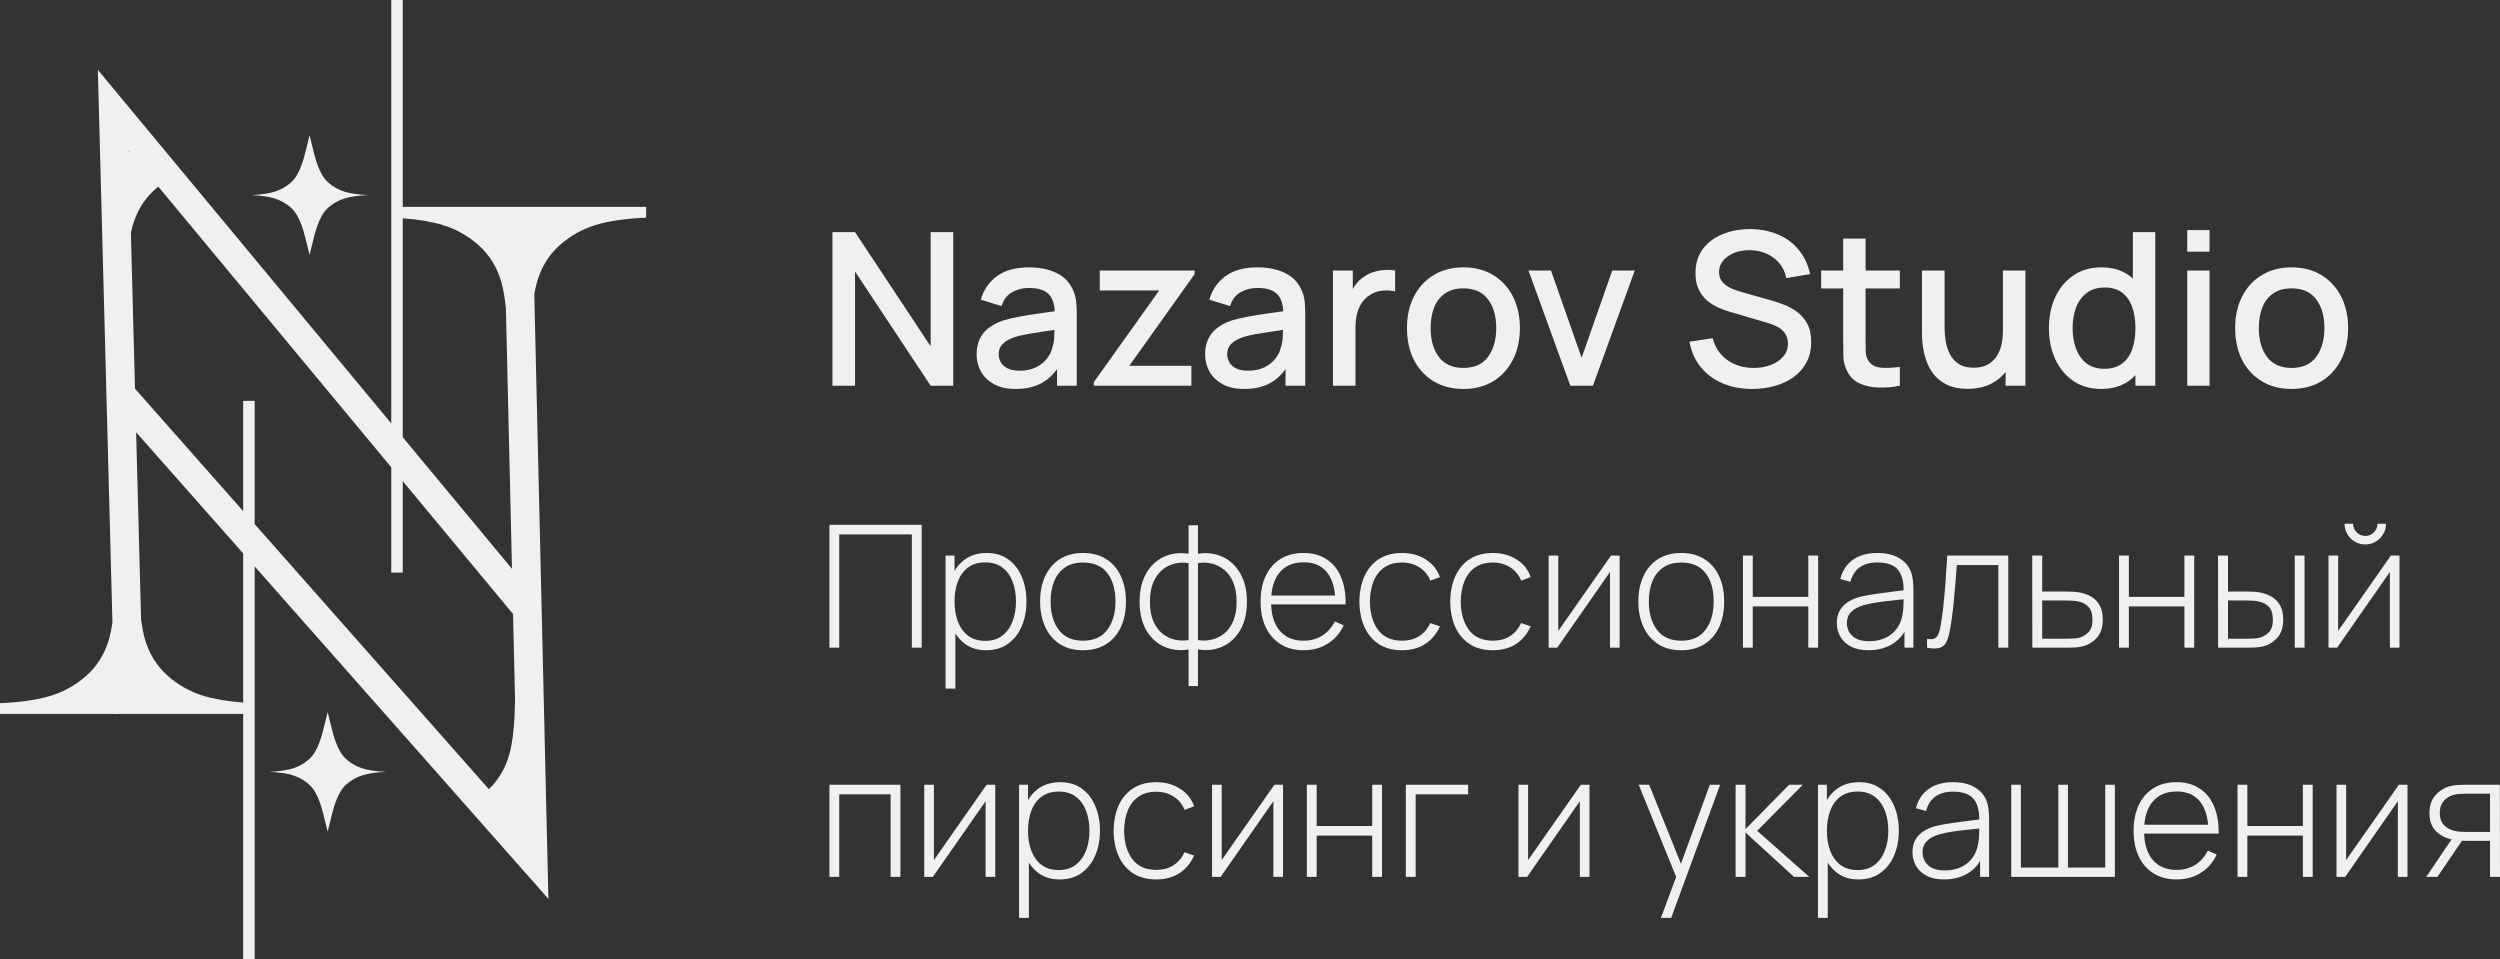
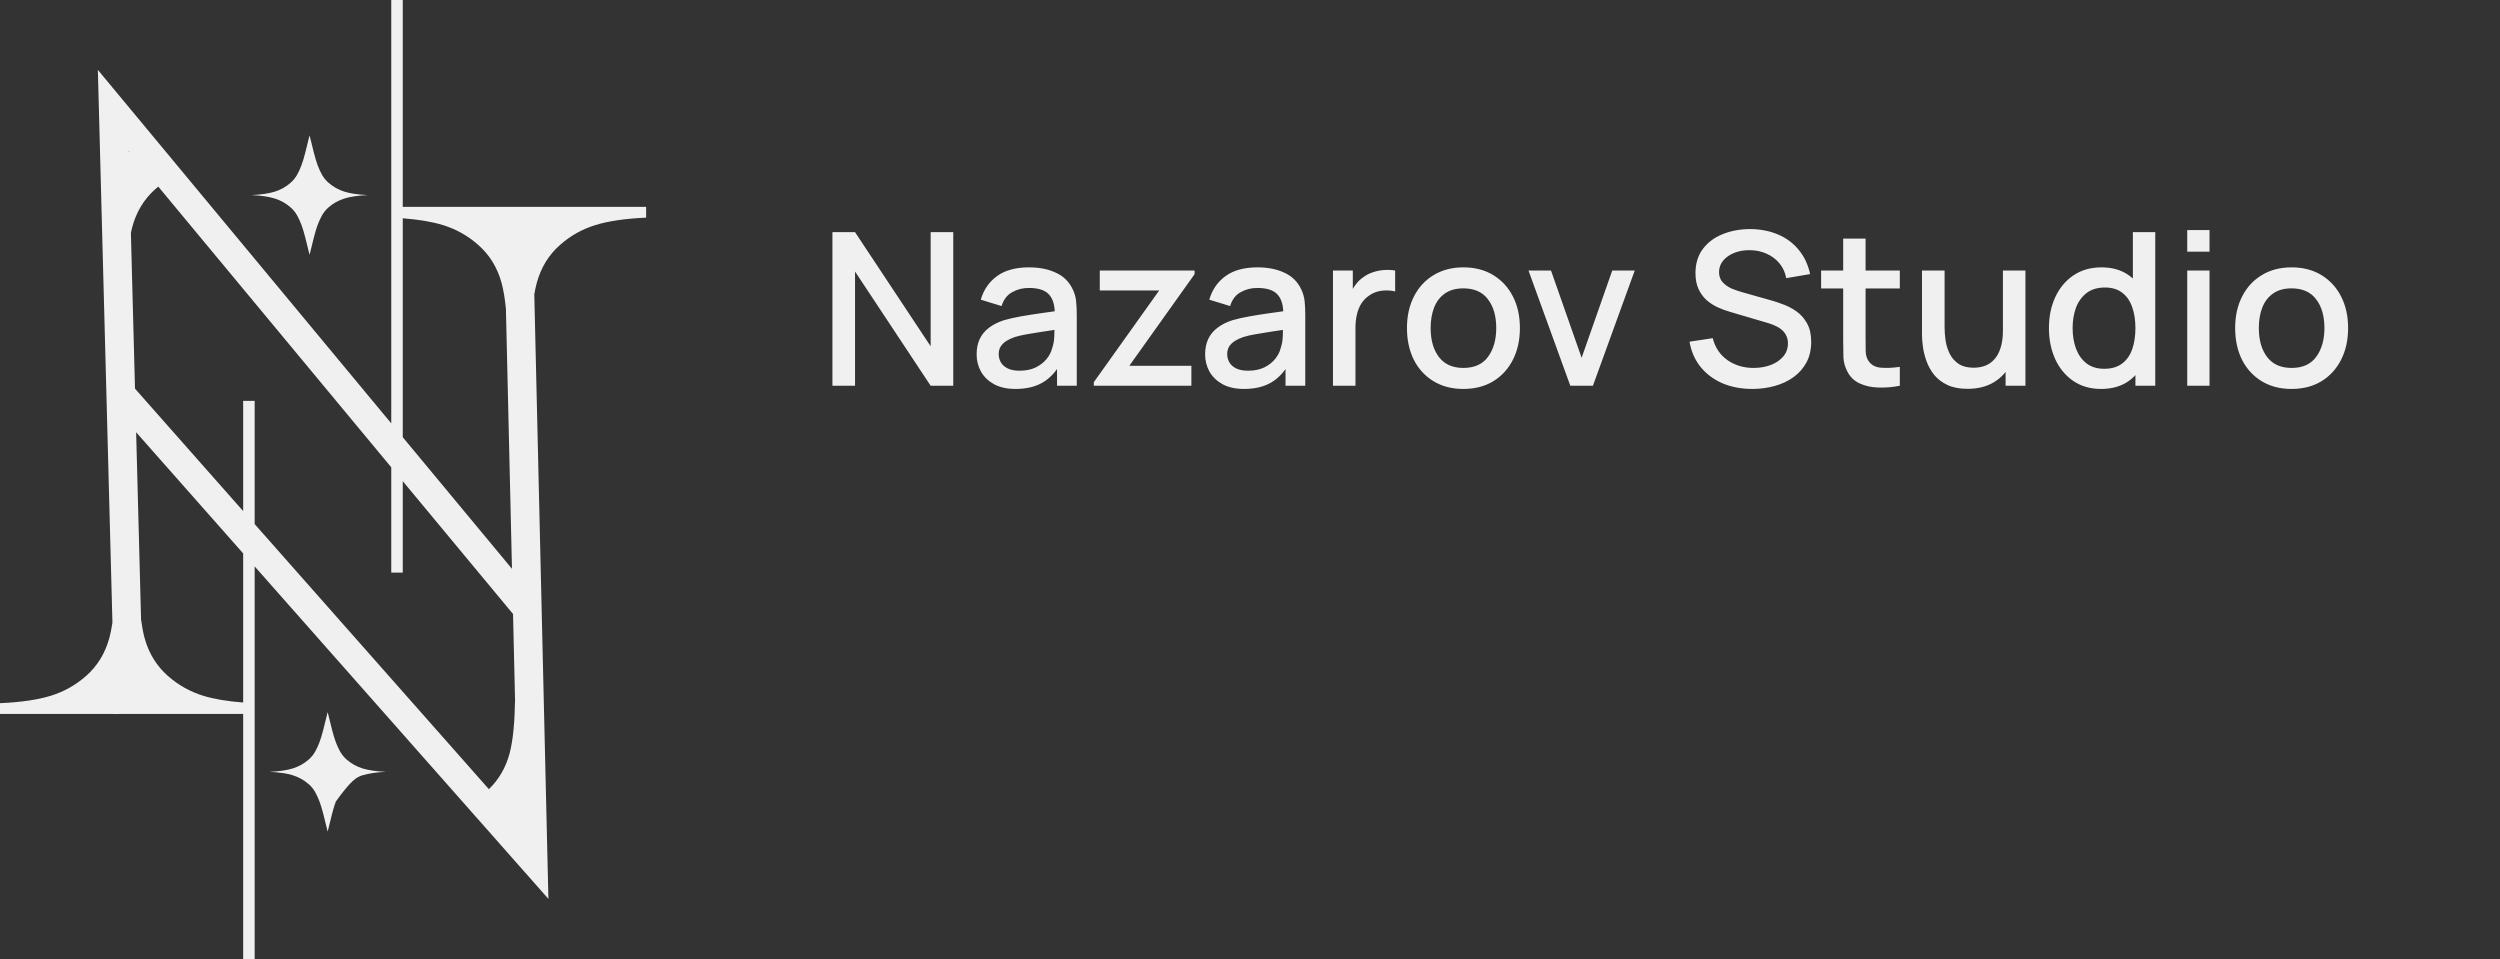
<svg xmlns="http://www.w3.org/2000/svg" viewBox="0 0 154.934 59.462" fill="none">
  <rect x="0" y="0" width="154.934" height="59.462" fill="#333333" stroke="none" />
  <path d="M51.588 23.906V14.388H52.99L57.676 21.46V14.388H59.077V23.906H57.676L52.99 16.827V23.906H51.588ZM62.937 24.104C62.409 24.104 61.966 24.007 61.609 23.813C61.252 23.615 60.981 23.355 60.796 23.033C60.615 22.707 60.525 22.35 60.525 21.962C60.525 21.601 60.589 21.284 60.716 21.011C60.844 20.737 61.034 20.506 61.285 20.317C61.536 20.123 61.845 19.966 62.21 19.847C62.527 19.755 62.887 19.673 63.287 19.603C63.689 19.532 64.109 19.466 64.55 19.405C64.995 19.343 65.436 19.281 65.872 19.219L65.37 19.497C65.378 18.938 65.259 18.523 65.013 18.255C64.77 17.981 64.352 17.845 63.757 17.845C63.382 17.845 63.039 17.933 62.726 18.109C62.413 18.281 62.195 18.567 62.072 18.968L60.783 18.572C60.959 17.959 61.294 17.472 61.787 17.111C62.285 16.75 62.946 16.569 63.77 16.569C64.409 16.569 64.964 16.679 65.436 16.9C65.911 17.116 66.26 17.459 66.48 17.931C66.595 18.164 66.665 18.411 66.691 18.671C66.718 18.931 66.731 19.211 66.731 19.51V23.906H65.508V22.273L65.746 22.485C65.451 23.031 65.074 23.438 64.616 23.707C64.162 23.972 63.603 24.104 62.937 24.104ZM63.182 22.974C63.574 22.974 63.911 22.905 64.193 22.769C64.475 22.628 64.702 22.449 64.874 22.233C65.046 22.017 65.158 21.793 65.211 21.559C65.286 21.348 65.328 21.11 65.337 20.845C65.35 20.581 65.356 20.37 65.356 20.211L65.806 20.376C65.37 20.442 64.973 20.502 64.616 20.555C64.259 20.607 63.935 20.66 63.644 20.713C63.358 20.762 63.103 20.821 62.878 20.892C62.688 20.958 62.519 21.037 62.369 21.13C62.223 21.222 62.107 21.335 62.019 21.467C61.935 21.599 61.893 21.76 61.893 21.949C61.893 22.134 61.939 22.306 62.032 22.465C62.124 22.619 62.265 22.742 62.455 22.835C62.644 22.927 62.887 22.974 63.182 22.974ZM67.786 23.906V23.687L71.838 18.003H68.157V16.767H74.032V16.992L69.987 22.67H73.834V23.906H67.786ZM77.098 24.104C76.57 24.104 76.127 24.007 75.77 23.813C75.413 23.615 75.142 23.355 74.957 23.033C74.776 22.707 74.686 22.35 74.686 21.962C74.686 21.601 74.75 21.284 74.878 21.011C75.005 20.737 75.195 20.506 75.446 20.317C75.697 20.123 76.006 19.966 76.371 19.847C76.689 19.755 77.048 19.673 77.449 19.603C77.85 19.532 78.27 19.466 78.711 19.405C79.156 19.343 79.597 19.281 80.033 19.219L79.531 19.497C79.54 18.938 79.421 18.523 79.174 18.255C78.931 17.981 78.513 17.845 77.918 17.845C77.543 17.845 77.2 17.933 76.887 18.109C76.574 18.281 76.356 18.567 76.233 18.968L74.944 18.572C75.12 17.959 75.455 17.472 75.948 17.111C76.446 16.75 77.107 16.569 77.931 16.569C78.57 16.569 79.125 16.679 79.597 16.9C80.073 17.116 80.421 17.459 80.641 17.931C80.756 18.164 80.826 18.411 80.853 18.671C80.879 18.931 80.892 19.211 80.892 19.51V23.906H79.669V22.273L79.907 22.485C79.612 23.031 79.235 23.438 78.777 23.707C78.323 23.972 77.764 24.104 77.098 24.104ZM77.343 22.974C77.735 22.974 78.072 22.905 78.354 22.769C78.636 22.628 78.863 22.449 79.035 22.233C79.207 22.017 79.319 21.793 79.372 21.559C79.447 21.348 79.489 21.11 79.498 20.845C79.511 20.581 79.517 20.37 79.517 20.211L79.967 20.376C79.531 20.442 79.134 20.502 78.777 20.555C78.42 20.607 78.096 20.66 77.806 20.713C77.519 20.762 77.264 20.821 77.039 20.892C76.849 20.958 76.68 21.037 76.53 21.13C76.385 21.222 76.268 21.335 76.18 21.467C76.096 21.599 76.054 21.76 76.054 21.949C76.054 22.134 76.1 22.306 76.193 22.465C76.285 22.619 76.426 22.742 76.616 22.835C76.805 22.927 77.048 22.974 77.343 22.974ZM82.609 23.906V16.767H83.838V18.499L83.666 18.274C83.754 18.045 83.869 17.836 84.01 17.646C84.15 17.453 84.314 17.294 84.499 17.171C84.679 17.038 84.88 16.937 85.1 16.867C85.325 16.792 85.554 16.748 85.788 16.734C86.021 16.717 86.246 16.728 86.462 16.767V18.063C86.228 18.001 85.968 17.984 85.682 18.01C85.4 18.036 85.14 18.127 84.902 18.281C84.677 18.426 84.499 18.603 84.367 18.81C84.239 19.017 84.146 19.248 84.089 19.504C84.032 19.755 84.003 20.021 84.003 20.303V23.906H82.609ZM90.691 24.104C89.977 24.104 89.358 23.943 88.834 23.621C88.309 23.3 87.904 22.857 87.618 22.293C87.336 21.724 87.195 21.07 87.195 20.33C87.195 19.585 87.34 18.931 87.631 18.367C87.922 17.798 88.329 17.358 88.854 17.045C89.378 16.728 89.991 16.569 90.691 16.569C91.405 16.569 92.024 16.73 92.548 17.052C93.073 17.373 93.478 17.816 93.764 18.38C94.051 18.944 94.194 19.594 94.194 20.33C94.194 21.075 94.048 21.731 93.758 22.299C93.471 22.863 93.066 23.306 92.542 23.628C92.017 23.945 91.4 24.104 90.691 24.104ZM90.691 22.802C91.374 22.802 91.883 22.573 92.218 22.114C92.557 21.652 92.727 21.057 92.727 20.33C92.727 19.585 92.555 18.99 92.211 18.545C91.872 18.096 91.365 17.871 90.691 17.871C90.228 17.871 89.847 17.977 89.548 18.188C89.248 18.396 89.025 18.684 88.88 19.054C88.735 19.42 88.662 19.845 88.662 20.33C88.662 21.079 88.834 21.678 89.178 22.128C89.521 22.577 90.026 22.802 90.691 22.802ZM97.318 23.906L94.727 16.767H96.122L98.019 22.174L99.916 16.767H101.31L98.719 23.906H97.318ZM108.598 24.104C107.914 24.104 107.298 23.987 106.747 23.754C106.201 23.516 105.749 23.179 105.392 22.742C105.039 22.302 104.81 21.78 104.705 21.176L106.145 20.958C106.291 21.539 106.595 21.993 107.058 22.319C107.52 22.641 108.06 22.802 108.677 22.802C109.06 22.802 109.413 22.742 109.734 22.623C110.056 22.5 110.314 22.326 110.508 22.101C110.706 21.872 110.805 21.599 110.805 21.282C110.805 21.11 110.774 20.958 110.713 20.826C110.655 20.693 110.574 20.579 110.468 20.482C110.366 20.381 110.241 20.295 110.091 20.224C109.946 20.149 109.785 20.085 109.609 20.032L107.17 19.312C106.932 19.242 106.69 19.151 106.443 19.041C106.196 18.926 105.969 18.779 105.762 18.598C105.559 18.413 105.394 18.186 105.266 17.917C105.139 17.644 105.075 17.314 105.075 16.926C105.075 16.34 105.225 15.844 105.524 15.439C105.828 15.029 106.238 14.721 106.754 14.514C107.269 14.302 107.846 14.196 108.485 14.196C109.129 14.205 109.703 14.32 110.21 14.54C110.721 14.76 111.144 15.078 111.479 15.492C111.818 15.902 112.052 16.4 112.18 16.986L110.699 17.237C110.633 16.88 110.492 16.574 110.276 16.318C110.06 16.058 109.796 15.86 109.483 15.723C109.17 15.582 108.831 15.509 108.465 15.505C108.113 15.496 107.789 15.549 107.494 15.664C107.203 15.778 106.969 15.939 106.793 16.146C106.621 16.353 106.535 16.591 106.535 16.86C106.535 17.124 106.613 17.338 106.767 17.501C106.921 17.664 107.11 17.794 107.335 17.891C107.564 17.984 107.791 18.061 108.016 18.122L109.774 18.618C109.994 18.68 110.243 18.763 110.521 18.869C110.803 18.971 111.074 19.114 111.334 19.299C111.598 19.484 111.816 19.731 111.988 20.039C112.16 20.343 112.246 20.726 112.246 21.189C112.246 21.669 112.149 22.092 111.955 22.458C111.761 22.819 111.495 23.123 111.155 23.37C110.82 23.613 110.433 23.795 109.992 23.919C109.551 24.042 109.087 24.104 108.598 24.104ZM117.739 23.906C117.29 23.994 116.849 24.031 116.417 24.018C115.985 24.005 115.6 23.921 115.26 23.767C114.921 23.613 114.666 23.37 114.494 23.04C114.339 22.745 114.256 22.445 114.243 22.141C114.234 21.832 114.229 21.484 114.229 21.097V14.785H115.617V21.03C115.617 21.317 115.62 21.566 115.624 21.777C115.633 21.989 115.679 22.167 115.763 22.313C115.922 22.586 116.173 22.742 116.516 22.782C116.864 22.817 117.272 22.802 117.739 22.736V23.906ZM112.861 17.878V16.767H117.739V17.878H112.861ZM121.934 24.097C121.441 24.097 121.026 24.018 120.691 23.859C120.357 23.701 120.083 23.494 119.872 23.238C119.665 22.978 119.506 22.696 119.396 22.392C119.286 22.088 119.211 21.791 119.171 21.5C119.132 21.209 119.112 20.953 119.112 20.733V16.767H120.513V20.277C120.513 20.555 120.535 20.841 120.579 21.136C120.628 21.427 120.716 21.698 120.843 21.949C120.975 22.2 121.159 22.403 121.392 22.557C121.63 22.711 121.938 22.789 122.317 22.789C122.564 22.789 122.798 22.749 123.018 22.67C123.238 22.586 123.43 22.454 123.593 22.273C123.76 22.092 123.89 21.854 123.983 21.559C124.08 21.264 124.128 20.905 124.128 20.482L124.988 20.806C124.988 21.453 124.866 22.026 124.624 22.524C124.382 23.018 124.034 23.403 123.58 23.681C123.126 23.958 122.577 24.097 121.934 24.097ZM124.294 23.906V21.843H124.128V16.767H125.523V23.906H124.294ZM130.212 24.104C129.547 24.104 128.972 23.939 128.487 23.608C128.007 23.278 127.634 22.828 127.37 22.26C127.11 21.687 126.98 21.044 126.98 20.33C126.98 19.612 127.112 18.971 127.376 18.407C127.641 17.838 128.015 17.391 128.5 17.065C128.989 16.734 129.569 16.569 130.239 16.569C130.913 16.569 131.479 16.734 131.937 17.065C132.4 17.391 132.748 17.838 132.981 18.407C133.219 18.975 133.338 19.616 133.338 20.33C133.338 21.044 133.219 21.685 132.981 22.253C132.743 22.822 132.393 23.273 131.93 23.608C131.468 23.939 130.895 24.104 130.212 24.104ZM130.404 22.855C130.858 22.855 131.228 22.747 131.514 22.531C131.801 22.315 132.01 22.017 132.142 21.639C132.274 21.26 132.34 20.823 132.34 20.33C132.34 19.836 132.272 19.4 132.135 19.021C132.003 18.642 131.796 18.347 131.514 18.136C131.236 17.924 130.882 17.818 130.45 17.818C129.992 17.818 129.615 17.931 129.32 18.155C129.024 18.38 128.804 18.682 128.659 19.061C128.518 19.44 128.447 19.863 128.447 20.33C128.447 20.801 128.518 21.229 128.659 21.612C128.804 21.991 129.02 22.293 129.306 22.518C129.597 22.742 129.963 22.855 130.404 22.855ZM132.34 23.906V18.77H132.182V14.388H133.569V23.906H132.34ZM135.551 15.598V14.256H136.932V15.598H135.551ZM135.551 23.906V16.767H136.932V23.906H135.551ZM142.017 24.104C141.303 24.104 140.684 23.943 140.16 23.621C139.635 23.3 139.23 22.857 138.943 22.293C138.662 21.724 138.521 21.07 138.521 20.33C138.521 19.585 138.666 18.931 138.957 18.367C139.248 17.798 139.655 17.358 140.18 17.045C140.704 16.728 141.316 16.569 142.017 16.569C142.731 16.569 143.35 16.73 143.874 17.052C144.399 17.373 144.804 17.816 145.09 18.38C145.377 18.944 145.52 19.594 145.52 20.33C145.52 21.075 145.375 21.731 145.084 22.299C144.797 22.863 144.392 23.306 143.868 23.628C143.343 23.945 142.726 24.104 142.017 24.104ZM142.017 22.802C142.7 22.802 143.209 22.573 143.544 22.114C143.883 21.652 144.053 21.057 144.053 20.33C144.053 19.585 143.881 18.99 143.537 18.545C143.198 18.096 142.691 17.871 142.017 17.871C141.554 17.871 141.173 17.977 140.873 18.188C140.574 18.396 140.351 18.684 140.206 19.054C140.06 19.42 139.988 19.845 139.988 20.33C139.988 21.079 140.16 21.678 140.503 22.128C140.847 22.577 141.352 22.802 142.017 22.802Z" fill="#F0F0F0" />
-   <path d="M51.403 40.139V32.525H57.119V40.139H56.511V33.117H52.011V40.139H51.403ZM61.102 40.298C60.588 40.298 60.152 40.164 59.796 39.896C59.44 39.628 59.169 39.267 58.982 38.812C58.795 38.357 58.702 37.844 58.702 37.273C58.702 36.699 58.795 36.186 58.982 35.735C59.169 35.28 59.446 34.922 59.812 34.662C60.179 34.401 60.628 34.27 61.16 34.27C61.679 34.27 62.121 34.402 62.487 34.667C62.854 34.931 63.133 35.291 63.323 35.745C63.517 36.2 63.614 36.709 63.614 37.273C63.614 37.844 63.515 38.359 63.318 38.817C63.124 39.272 62.84 39.633 62.466 39.901C62.096 40.166 61.642 40.298 61.102 40.298ZM58.601 42.677V34.429H59.156V38.828H59.209V42.677H58.601ZM61.065 39.716C61.485 39.716 61.834 39.609 62.112 39.394C62.394 39.179 62.606 38.888 62.747 38.521C62.891 38.151 62.963 37.735 62.963 37.273C62.963 36.815 62.893 36.405 62.752 36.041C62.614 35.675 62.405 35.386 62.123 35.174C61.844 34.959 61.488 34.852 61.055 34.852C60.635 34.852 60.284 34.956 60.002 35.164C59.72 35.368 59.509 35.654 59.368 36.02C59.227 36.387 59.156 36.805 59.156 37.273C59.156 37.739 59.225 38.157 59.363 38.526C59.504 38.893 59.715 39.184 59.997 39.399C60.283 39.611 60.639 39.716 61.065 39.716ZM67.119 40.298C66.552 40.298 66.07 40.169 65.676 39.912C65.281 39.655 64.98 39.299 64.772 38.844C64.564 38.389 64.46 37.866 64.46 37.273C64.46 36.678 64.565 36.154 64.777 35.703C64.988 35.248 65.291 34.896 65.686 34.646C66.085 34.395 66.562 34.27 67.119 34.27C67.687 34.27 68.168 34.399 68.563 34.656C68.961 34.91 69.262 35.262 69.467 35.714C69.675 36.165 69.779 36.685 69.779 37.273C69.779 37.876 69.675 38.405 69.467 38.86C69.259 39.311 68.956 39.664 68.557 39.917C68.159 40.171 67.68 40.298 67.119 40.298ZM67.119 39.706C67.792 39.706 68.295 39.48 68.626 39.029C68.961 38.578 69.129 37.992 69.129 37.273C69.129 36.54 68.961 35.955 68.626 35.518C68.291 35.081 67.789 34.862 67.119 34.862C66.665 34.862 66.289 34.966 65.993 35.174C65.697 35.379 65.475 35.663 65.327 36.025C65.182 36.385 65.11 36.801 65.11 37.273C65.11 38.007 65.279 38.595 65.618 39.039C65.959 39.484 66.46 39.706 67.119 39.706ZM73.66 42.519V40.25C73.103 40.339 72.594 40.278 72.132 40.07C71.674 39.859 71.307 39.517 71.032 39.045C70.761 38.572 70.625 37.989 70.625 37.295C70.625 36.597 70.761 36.012 71.032 35.539C71.307 35.063 71.674 34.72 72.132 34.508C72.594 34.293 73.103 34.23 73.66 34.318V32.552H74.242V34.318C74.798 34.23 75.306 34.293 75.764 34.508C76.226 34.72 76.593 35.063 76.864 35.539C77.139 36.012 77.277 36.597 77.277 37.295C77.277 37.989 77.139 38.572 76.864 39.045C76.593 39.517 76.226 39.859 75.764 40.07C75.306 40.278 74.798 40.339 74.242 40.25V42.519H73.66ZM73.66 39.669V34.899C73.374 34.85 73.091 34.859 72.809 34.926C72.527 34.993 72.268 35.123 72.031 35.317C71.799 35.507 71.612 35.767 71.471 36.094C71.333 36.419 71.265 36.819 71.265 37.295C71.265 37.767 71.335 38.167 71.476 38.495C71.617 38.819 71.804 39.076 72.037 39.267C72.273 39.454 72.532 39.579 72.814 39.642C73.096 39.706 73.378 39.714 73.66 39.669ZM74.242 39.669C74.524 39.714 74.806 39.706 75.088 39.642C75.369 39.579 75.629 39.454 75.865 39.267C76.101 39.076 76.288 38.819 76.425 38.495C76.566 38.167 76.637 37.767 76.637 37.295C76.637 36.819 76.566 36.417 76.425 36.089C76.288 35.761 76.101 35.502 75.865 35.312C75.632 35.121 75.375 34.993 75.093 34.926C74.811 34.859 74.527 34.85 74.242 34.899V39.669ZM80.793 40.298C80.246 40.298 79.774 40.176 79.375 39.933C78.977 39.686 78.669 39.339 78.45 38.891C78.232 38.44 78.123 37.908 78.123 37.295C78.123 36.671 78.23 36.133 78.445 35.682C78.663 35.227 78.97 34.878 79.365 34.635C79.763 34.392 80.236 34.27 80.782 34.27C81.336 34.27 81.808 34.397 82.199 34.651C82.594 34.901 82.894 35.264 83.098 35.74C83.306 36.216 83.405 36.789 83.394 37.458H82.76V37.247C82.742 36.464 82.566 35.869 82.231 35.46C81.896 35.051 81.416 34.846 80.793 34.846C80.148 34.846 79.649 35.06 79.296 35.486C78.947 35.909 78.773 36.509 78.773 37.284C78.773 38.053 78.947 38.648 79.296 39.071C79.649 39.494 80.144 39.706 80.782 39.706C81.223 39.706 81.607 39.603 81.935 39.399C82.266 39.191 82.529 38.895 82.723 38.511L83.272 38.754C83.043 39.247 82.712 39.628 82.278 39.896C81.845 40.164 81.35 40.298 80.793 40.298ZM78.54 37.458V36.909H83.05V37.458H78.54ZM86.895 40.298C86.324 40.298 85.843 40.171 85.452 39.917C85.061 39.66 84.763 39.306 84.558 38.854C84.357 38.4 84.253 37.876 84.246 37.284C84.253 36.681 84.359 36.154 84.564 35.703C84.772 35.248 85.071 34.896 85.462 34.646C85.854 34.395 86.333 34.27 86.901 34.27C87.454 34.27 87.941 34.404 88.36 34.672C88.783 34.936 89.076 35.301 89.238 35.767L88.646 35.983C88.501 35.627 88.274 35.352 87.963 35.159C87.653 34.961 87.297 34.862 86.895 34.862C86.444 34.862 86.072 34.966 85.78 35.174C85.487 35.379 85.269 35.663 85.124 36.025C84.98 36.389 84.904 36.808 84.897 37.284C84.907 38.014 85.078 38.601 85.41 39.045C85.744 39.485 86.24 39.706 86.895 39.706C87.301 39.706 87.652 39.612 87.948 39.425C88.247 39.239 88.476 38.967 88.635 38.611L89.238 38.817C89.016 39.3 88.705 39.669 88.307 39.922C87.909 40.173 87.438 40.298 86.895 40.298ZM92.524 40.298C91.953 40.298 91.471 40.171 91.08 39.917C90.689 39.66 90.391 39.306 90.187 38.854C89.986 38.4 89.882 37.876 89.875 37.284C89.882 36.681 89.988 36.154 90.192 35.703C90.4 35.248 90.7 34.896 91.091 34.646C91.482 34.395 91.962 34.27 92.529 34.27C93.082 34.27 93.569 34.404 93.988 34.672C94.411 34.936 94.704 35.301 94.866 35.767L94.274 35.983C94.129 35.627 93.902 35.352 93.592 35.159C93.282 34.961 92.926 34.862 92.524 34.862C92.073 34.862 91.701 34.966 91.408 35.174C91.115 35.379 90.897 35.663 90.753 36.025C90.608 36.389 90.532 36.808 90.525 37.284C90.536 38.014 90.707 38.601 91.038 39.045C91.373 39.485 91.868 39.706 92.524 39.706C92.929 39.706 93.28 39.612 93.576 39.425C93.876 39.239 94.105 38.967 94.263 38.611L94.866 38.817C94.644 39.3 94.334 39.669 93.935 39.922C93.537 40.173 93.067 40.298 92.524 40.298ZM100.374 34.429V40.139H99.777V35.449L96.509 40.139H95.975V34.429H96.573V39.098L99.84 34.429H100.374ZM104.194 40.298C103.626 40.298 103.145 40.169 102.75 39.912C102.355 39.655 102.054 39.299 101.846 38.844C101.638 38.389 101.534 37.866 101.534 37.273C101.534 36.678 101.64 36.154 101.851 35.703C102.063 35.248 102.366 34.896 102.761 34.646C103.159 34.395 103.637 34.27 104.194 34.27C104.761 34.27 105.242 34.399 105.637 34.656C106.035 34.91 106.337 35.262 106.541 35.714C106.749 36.165 106.853 36.685 106.853 37.273C106.853 37.876 106.749 38.405 106.541 38.86C106.333 39.311 106.03 39.664 105.632 39.917C105.234 40.171 104.754 40.298 104.194 40.298ZM104.194 39.706C104.867 39.706 105.369 39.48 105.7 39.029C106.035 38.578 106.203 37.992 106.203 37.273C106.203 36.54 106.035 35.955 105.7 35.518C105.366 35.081 104.863 34.862 104.194 34.862C103.739 34.862 103.364 34.966 103.067 35.174C102.771 35.379 102.549 35.663 102.401 36.025C102.257 36.385 102.184 36.801 102.184 37.273C102.184 38.007 102.354 38.595 102.692 39.039C103.034 39.484 103.534 39.706 104.194 39.706ZM108.017 40.139V34.429H108.625V36.988H112.067V34.429H112.675V40.139H112.067V37.58H108.625V40.139H108.017ZM115.801 40.298C115.36 40.298 114.993 40.22 114.701 40.065C114.412 39.91 114.195 39.706 114.05 39.452C113.906 39.195 113.834 38.916 113.834 38.617C113.834 38.292 113.901 38.021 114.035 37.802C114.172 37.584 114.354 37.407 114.579 37.273C114.808 37.139 115.06 37.039 115.335 36.972C115.649 36.902 115.987 36.842 116.351 36.792C116.714 36.739 117.059 36.694 117.387 36.655C117.718 36.616 117.988 36.583 118.196 36.554L117.974 36.687C117.988 36.07 117.872 35.611 117.625 35.312C117.382 35.009 116.952 34.857 116.335 34.857C115.901 34.857 115.543 34.956 115.261 35.153C114.983 35.347 114.787 35.648 114.674 36.057L114.05 35.883C114.181 35.365 114.443 34.966 114.838 34.688C115.233 34.409 115.739 34.27 116.356 34.27C116.881 34.27 117.322 34.372 117.678 34.577C118.037 34.781 118.288 35.068 118.429 35.439C118.488 35.59 118.529 35.768 118.55 35.973C118.571 36.174 118.582 36.376 118.582 36.581V40.139H118.027V38.638L118.233 38.691C118.06 39.205 117.759 39.602 117.329 39.88C116.899 40.159 116.389 40.298 115.801 40.298ZM115.832 39.737C116.22 39.737 116.56 39.669 116.853 39.531C117.146 39.39 117.382 39.195 117.561 38.944C117.745 38.691 117.861 38.393 117.91 38.051C117.946 37.86 117.965 37.654 117.969 37.432C117.972 37.21 117.974 37.046 117.974 36.94L118.238 37.11C118.009 37.138 117.734 37.168 117.413 37.2C117.096 37.231 116.772 37.27 116.44 37.316C116.109 37.362 115.809 37.42 115.541 37.49C115.376 37.536 115.208 37.603 115.039 37.691C114.873 37.776 114.734 37.894 114.621 38.045C114.512 38.197 114.458 38.389 114.458 38.622C114.458 38.795 114.5 38.967 114.584 39.14C114.673 39.313 114.817 39.455 115.018 39.568C115.219 39.681 115.49 39.737 115.832 39.737ZM119.426 40.139V39.589C119.641 39.628 119.803 39.618 119.913 39.558C120.022 39.494 120.101 39.392 120.15 39.251C120.203 39.106 120.245 38.932 120.277 38.728C120.337 38.375 120.39 37.991 120.436 37.575C120.482 37.155 120.524 36.688 120.563 36.174C120.602 35.656 120.64 35.074 120.679 34.429H124.46V40.139H123.846V35.021H121.271C121.243 35.444 121.211 35.855 121.176 36.253C121.144 36.651 121.109 37.03 121.07 37.39C121.035 37.746 120.996 38.072 120.954 38.368C120.915 38.661 120.873 38.914 120.827 39.129C120.774 39.411 120.702 39.639 120.61 39.811C120.522 39.981 120.387 40.093 120.203 40.15C120.02 40.206 119.761 40.203 119.426 40.139ZM125.95 40.139L125.945 34.429H126.563V36.66H128.001C128.171 36.66 128.327 36.664 128.472 36.671C128.62 36.678 128.756 36.694 128.879 36.718C129.147 36.764 129.389 36.85 129.603 36.977C129.822 37.104 129.995 37.284 130.122 37.517C130.252 37.746 130.317 38.04 130.317 38.4C130.317 38.882 130.19 39.262 129.937 39.536C129.686 39.811 129.383 39.988 129.027 40.065C128.883 40.097 128.731 40.118 128.572 40.129C128.414 40.136 128.253 40.139 128.091 40.139H125.95ZM126.563 39.584H128.012C128.142 39.584 128.29 39.581 128.456 39.573C128.622 39.566 128.765 39.547 128.884 39.515C129.082 39.455 129.263 39.344 129.429 39.182C129.595 39.02 129.677 38.759 129.677 38.4C129.677 38.047 129.598 37.786 129.44 37.617C129.284 37.444 129.073 37.332 128.805 37.279C128.682 37.25 128.551 37.233 128.414 37.226C128.276 37.219 128.142 37.215 128.012 37.215H126.563V39.584ZM131.325 40.139V34.429H131.933V36.988H135.375V34.429H135.983V40.139H135.375V37.58H131.933V40.139H131.325ZM137.465 40.139L137.459 34.429H138.078V36.66H139.183C139.352 36.66 139.509 36.664 139.653 36.671C139.802 36.678 139.937 36.694 140.061 36.718C140.329 36.768 140.57 36.856 140.785 36.983C141.004 37.11 141.176 37.288 141.303 37.517C141.434 37.746 141.499 38.04 141.499 38.4C141.499 38.882 141.374 39.262 141.123 39.536C140.873 39.811 140.57 39.988 140.214 40.065C140.066 40.097 139.913 40.118 139.754 40.129C139.599 40.136 139.438 40.139 139.273 40.139H137.465ZM138.078 39.584H139.194C139.324 39.584 139.472 39.581 139.638 39.573C139.803 39.566 139.948 39.547 140.071 39.515C140.269 39.455 140.448 39.344 140.611 39.182C140.776 39.02 140.859 38.759 140.859 38.4C140.859 38.047 140.78 37.786 140.621 37.617C140.466 37.444 140.255 37.332 139.987 37.279C139.867 37.25 139.736 37.233 139.595 37.226C139.458 37.219 139.324 37.215 139.194 37.215H138.078V39.584ZM142.213 40.139V34.429H142.821V40.139H142.213ZM146.585 33.741C146.349 33.741 146.132 33.683 145.935 33.567C145.741 33.451 145.586 33.296 145.469 33.102C145.357 32.908 145.3 32.693 145.3 32.456H145.829C145.829 32.661 145.903 32.839 146.051 32.99C146.203 33.139 146.381 33.213 146.585 33.213C146.797 33.213 146.975 33.139 147.119 32.99C147.267 32.839 147.341 32.661 147.341 32.456H147.87C147.87 32.693 147.812 32.908 147.696 33.102C147.583 33.296 147.428 33.451 147.23 33.567C147.036 33.683 146.821 33.741 146.585 33.741ZM148.705 34.429V40.139H148.108V35.449L144.84 40.139H144.306V34.429H144.904V39.098L148.171 34.429H148.705ZM51.403 54.344V48.633H55.802V54.344H55.194V49.226H52.011V54.344H51.403ZM61.679 48.633V54.344H61.081V49.654L57.813 54.344H57.279V48.633H57.877V53.302L61.145 48.633H61.679ZM65.657 54.502C65.142 54.502 64.706 54.369 64.35 54.1C63.994 53.833 63.723 53.471 63.536 53.017C63.349 52.562 63.256 52.049 63.256 51.478C63.256 50.903 63.349 50.39 63.536 49.939C63.723 49.484 64 49.127 64.366 48.866C64.733 48.605 65.182 48.475 65.715 48.475C66.233 48.475 66.675 48.607 67.042 48.871C67.408 49.136 67.687 49.495 67.877 49.95C68.071 50.405 68.168 50.914 68.168 51.478C68.168 52.049 68.069 52.564 67.872 53.022C67.678 53.477 67.394 53.838 67.021 54.106C66.651 54.37 66.196 54.502 65.657 54.502ZM63.156 56.882V48.633H63.711V53.032H63.764V56.882H63.156ZM65.62 53.921C66.039 53.921 66.388 53.813 66.666 53.598C66.948 53.383 67.16 53.092 67.301 52.726C67.445 52.356 67.518 51.94 67.518 51.478C67.518 51.02 67.447 50.609 67.306 50.246C67.169 49.879 66.959 49.59 66.677 49.379C66.399 49.164 66.043 49.056 65.609 49.056C65.19 49.056 64.839 49.16 64.557 49.368C64.275 49.573 64.063 49.858 63.922 50.225C63.781 50.591 63.711 51.009 63.711 51.478C63.711 51.943 63.779 52.361 63.917 52.731C64.058 53.098 64.269 53.388 64.551 53.603C64.837 53.815 65.193 53.921 65.62 53.921ZM71.663 54.502C71.092 54.502 70.611 54.375 70.219 54.122C69.828 53.864 69.53 53.51 69.326 53.059C69.125 52.604 69.021 52.081 69.014 51.488C69.021 50.886 69.127 50.359 69.331 49.908C69.539 49.453 69.839 49.1 70.23 48.85C70.621 48.6 71.101 48.475 71.668 48.475C72.222 48.475 72.708 48.609 73.128 48.877C73.551 49.141 73.843 49.506 74.005 49.971L73.413 50.188C73.269 49.832 73.041 49.557 72.731 49.363C72.421 49.165 72.065 49.067 71.663 49.067C71.212 49.067 70.84 49.171 70.547 49.379C70.255 49.583 70.036 49.867 69.892 50.23C69.747 50.593 69.671 51.013 69.664 51.488C69.675 52.218 69.846 52.805 70.177 53.249C70.512 53.69 71.007 53.91 71.663 53.91C72.068 53.91 72.419 53.817 72.715 53.63C73.015 53.443 73.244 53.172 73.403 52.816L74.005 53.022C73.783 53.505 73.473 53.873 73.075 54.127C72.676 54.377 72.206 54.502 71.663 54.502ZM79.514 48.633V54.344H78.916V49.654L75.648 54.344H75.114V48.633H75.712V53.302L78.979 48.633H79.514ZM80.99 54.344V48.633H81.599V51.192H85.041V48.633H85.649V54.344H85.041V51.785H81.599V54.344H80.99ZM87.125 54.344V48.633H90.985V49.226H87.733V54.344H87.125ZM98.505 48.633V54.344H97.908V49.654L94.64 54.344H94.106V48.633H94.703V53.302L97.971 48.633H98.505ZM102.934 56.882L104.045 53.894L104.056 54.783L101.555 48.633H102.205L104.352 53.974H104.013L105.964 48.633H106.604L103.569 56.882H102.934ZM107.562 54.344V48.633H108.176V51.383L110.877 48.633H111.729L108.9 51.488L112.131 54.344H111.184L108.176 51.594V54.344H107.562ZM115.165 54.502C114.65 54.502 114.215 54.369 113.859 54.1C113.503 53.833 113.231 53.471 113.044 53.017C112.858 52.562 112.764 52.049 112.764 51.478C112.764 50.903 112.858 50.39 113.044 49.939C113.231 49.484 113.508 49.127 113.875 48.866C114.241 48.605 114.691 48.475 115.223 48.475C115.741 48.475 116.183 48.607 116.55 48.871C116.917 49.136 117.195 49.495 117.386 49.95C117.579 50.405 117.676 50.914 117.676 51.478C117.676 52.049 117.578 52.564 117.38 53.022C117.186 53.477 116.903 53.838 116.529 54.106C116.159 54.37 115.704 54.502 115.165 54.502ZM112.664 56.882V48.633H113.219V53.032H113.272V56.882H112.664ZM115.128 53.921C115.547 53.921 115.896 53.813 116.175 53.598C116.457 53.383 116.668 53.092 116.809 52.726C116.954 52.356 117.026 51.94 117.026 51.478C117.026 51.02 116.956 50.609 116.815 50.246C116.677 49.879 116.467 49.59 116.185 49.379C115.907 49.164 115.551 49.056 115.117 49.056C114.698 49.056 114.347 49.16 114.065 49.368C113.783 49.573 113.571 49.858 113.43 50.225C113.289 50.591 113.219 51.009 113.219 51.478C113.219 51.943 113.288 52.361 113.425 52.731C113.566 53.098 113.778 53.388 114.06 53.603C114.345 53.815 114.701 53.921 115.128 53.921ZM120.489 54.502C120.048 54.502 119.682 54.425 119.389 54.27C119.1 54.115 118.884 53.91 118.739 53.656C118.594 53.399 118.522 53.121 118.522 52.821C118.522 52.497 118.589 52.225 118.723 52.007C118.861 51.788 119.042 51.612 119.268 51.478C119.497 51.344 119.749 51.243 120.024 51.177C120.338 51.106 120.676 51.046 121.039 50.997C121.402 50.944 121.748 50.898 122.076 50.859C122.407 50.821 122.676 50.787 122.884 50.759L122.662 50.891C122.676 50.274 122.56 49.816 122.313 49.516C122.07 49.213 121.64 49.061 121.023 49.061C120.59 49.061 120.232 49.16 119.95 49.358C119.671 49.552 119.476 49.853 119.363 50.262L118.739 50.087C118.869 49.569 119.132 49.171 119.527 48.892C119.922 48.614 120.428 48.475 121.044 48.475C121.57 48.475 122.01 48.577 122.366 48.781C122.726 48.986 122.976 49.273 123.117 49.643C123.177 49.795 123.218 49.973 123.239 50.177C123.26 50.378 123.27 50.581 123.27 50.785V54.344H122.715V52.842L122.921 52.895C122.749 53.41 122.447 53.806 122.017 54.085C121.587 54.363 121.078 54.502 120.489 54.502ZM120.521 53.942C120.909 53.942 121.249 53.873 121.541 53.736C121.834 53.595 122.07 53.399 122.25 53.149C122.433 52.895 122.549 52.597 122.599 52.255C122.634 52.065 122.653 51.859 122.657 51.637C122.66 51.414 122.662 51.251 122.662 51.145L122.927 51.314C122.698 51.342 122.423 51.372 122.102 51.404C121.785 51.436 121.46 51.474 121.129 51.52C120.797 51.566 120.498 51.624 120.23 51.695C120.064 51.74 119.897 51.807 119.728 51.896C119.562 51.98 119.423 52.098 119.31 52.25C119.201 52.402 119.146 52.593 119.146 52.826C119.146 52.999 119.188 53.172 119.273 53.344C119.361 53.517 119.506 53.66 119.707 53.773C119.907 53.885 120.179 53.942 120.521 53.942ZM124.643 54.344V48.633H125.241V53.762H127.562V48.633H128.159V53.762H130.47V48.633H131.068V54.344H124.643ZM134.896 54.502C134.35 54.502 133.878 54.381 133.479 54.137C133.081 53.891 132.773 53.544 132.554 53.096C132.336 52.645 132.226 52.112 132.226 51.499C132.226 50.875 132.334 50.338 132.549 49.886C132.767 49.432 133.074 49.083 133.469 48.84C133.867 48.596 134.34 48.475 134.886 48.475C135.439 48.475 135.912 48.601 136.303 48.855C136.698 49.106 136.997 49.469 137.202 49.945C137.41 50.42 137.509 50.993 137.498 51.663H136.863V51.451C136.846 50.669 136.67 50.073 136.335 49.664C136 49.255 135.52 49.051 134.896 49.051C134.251 49.051 133.753 49.264 133.4 49.691C133.051 50.114 132.877 50.713 132.877 51.488C132.877 52.257 133.051 52.853 133.4 53.276C133.753 53.699 134.248 53.91 134.886 53.91C135.327 53.91 135.711 53.808 136.039 53.603C136.37 53.396 136.633 53.099 136.826 52.715L137.376 52.958C137.147 53.452 136.816 53.833 136.382 54.1C135.949 54.369 135.454 54.502 134.896 54.502ZM132.644 51.663V51.113H137.154V51.663H132.644ZM138.668 54.344V48.633H139.276V51.192H142.718V48.633H143.326V54.344H142.718V51.785H139.276V54.344H138.668ZM149.201 48.633V54.344H148.604V49.654L145.336 54.344H144.802V48.633H145.399V53.302L148.667 48.633H149.201ZM154.316 54.344V52.112H152.872C152.714 52.112 152.557 52.105 152.402 52.091C152.25 52.074 152.108 52.053 151.973 52.028C151.586 51.954 151.253 51.785 150.974 51.52C150.699 51.252 150.562 50.877 150.562 50.394C150.562 49.929 150.689 49.555 150.942 49.273C151.2 48.991 151.501 48.806 151.847 48.718C152.012 48.676 152.178 48.651 152.344 48.644C152.513 48.637 152.661 48.633 152.788 48.633H154.924L154.934 54.344H154.316ZM150.361 54.344L152.032 51.875H152.735L151.053 54.344H150.361ZM152.867 51.557H154.316V49.188H152.867C152.772 49.188 152.64 49.192 152.47 49.199C152.301 49.206 152.145 49.233 152 49.278C151.877 49.314 151.753 49.377 151.63 49.469C151.506 49.557 151.404 49.677 151.323 49.828C151.242 49.98 151.201 50.165 151.201 50.383C151.201 50.69 151.284 50.935 151.45 51.118C151.616 51.298 151.825 51.42 152.079 51.483C152.224 51.519 152.365 51.54 152.502 51.547C152.643 51.554 152.765 51.557 152.867 51.557Z" fill="#F0F0F0" />
  <path d="M15.07 24.844V31.674L8.366 24.086L8.112 14.437C8.134 14.327 8.158 14.22 8.183 14.121C8.431 13.162 8.904 12.369 9.6 11.743C9.669 11.681 9.74 11.624 9.81 11.566L24.248 28.961V35.486H24.96V29.819L31.795 38.053L31.919 43.377C31.898 44.787 31.79 45.882 31.593 46.647C31.36 47.548 30.926 48.301 30.297 48.908L15.782 32.48V24.844H15.07ZM15.07 43.538C14.077 43.462 13.246 43.322 12.583 43.115C11.774 42.864 11.052 42.459 10.414 41.898C9.709 41.279 9.224 40.496 8.963 39.549C8.875 39.228 8.802 38.844 8.743 38.402L8.437 26.789L15.07 34.297V43.538ZM8.021 9.411L7.979 9.411L7.978 9.358L8.021 9.411ZM24.96 13.528C25.959 13.604 26.794 13.745 27.461 13.952C28.269 14.203 28.992 14.609 29.629 15.17C30.334 15.788 30.819 16.571 31.08 17.518C31.198 17.946 31.288 18.484 31.353 19.125L31.729 35.251L24.96 27.096V13.528ZM24.96 12.821V-0H24.248V26.238L6.065 4.331L6.968 38.587C6.915 38.943 6.852 39.262 6.778 39.534C6.516 40.491 6.032 41.279 5.327 41.898C4.689 42.459 3.966 42.864 3.159 43.115C2.35 43.367 1.297 43.521 0 43.579V44.246H7.117L7.117 44.253L7.414 44.246H15.07V60.33H15.782V35.102L33.987 55.708L33.112 18.242C33.157 17.981 33.208 17.743 33.265 17.533C33.527 16.576 34.011 15.788 34.717 15.17C35.354 14.609 36.077 14.203 36.885 13.952C37.693 13.7 38.746 13.546 40.043 13.488V12.821H24.96Z" fill="#F0F0F0" />
  <path d="M18.017 12.859C18.34 13.142 18.51 13.491 18.681 13.934C18.834 14.33 18.977 14.948 19.185 15.793C19.393 14.948 19.536 14.33 19.688 13.934C19.859 13.491 20.029 13.142 20.352 12.859C20.644 12.603 20.975 12.417 21.345 12.302C21.714 12.187 22.196 12.116 22.79 12.09C22.196 12.063 21.714 11.993 21.345 11.878C20.975 11.763 20.644 11.577 20.352 11.32C20.029 11.037 19.859 10.689 19.688 10.245C19.536 9.85 19.393 9.232 19.185 8.387C18.977 9.232 18.834 9.85 18.681 10.245C18.51 10.689 18.34 11.037 18.017 11.32C17.726 11.577 17.395 11.763 17.025 11.878C16.655 11.993 16.174 12.063 15.58 12.09C16.174 12.116 16.655 12.187 17.025 12.302C17.395 12.417 17.726 12.603 18.017 12.859Z" fill="#F0F0F0" />
-   <path d="M21.474 47.064C21.151 46.781 20.981 46.433 20.81 45.99C20.657 45.594 20.515 44.976 20.307 44.131C20.099 44.976 19.956 45.594 19.803 45.99C19.632 46.433 19.462 46.781 19.139 47.064C18.847 47.321 18.517 47.507 18.147 47.622C17.777 47.737 17.295 47.807 16.701 47.834C17.295 47.86 17.777 47.931 18.147 48.046C18.517 48.161 18.847 48.347 19.139 48.604C19.462 48.886 19.632 49.235 19.803 49.678C19.956 50.074 20.099 50.691 20.307 51.537C20.515 50.691 20.657 50.074 20.81 49.678C20.981 49.235 21.151 48.886 21.474 48.604C21.766 48.347 22.096 48.161 22.466 48.046C22.836 47.931 23.318 47.86 23.911 47.834C23.318 47.807 22.836 47.737 22.466 47.622C22.096 47.507 21.766 47.321 21.474 47.064Z" fill="#F0F0F0" />
+   <path d="M21.474 47.064C21.151 46.781 20.981 46.433 20.81 45.99C20.657 45.594 20.515 44.976 20.307 44.131C20.099 44.976 19.956 45.594 19.803 45.99C19.632 46.433 19.462 46.781 19.139 47.064C18.847 47.321 18.517 47.507 18.147 47.622C17.777 47.737 17.295 47.807 16.701 47.834C17.295 47.86 17.777 47.931 18.147 48.046C18.517 48.161 18.847 48.347 19.139 48.604C19.462 48.886 19.632 49.235 19.803 49.678C19.956 50.074 20.099 50.691 20.307 51.537C20.515 50.691 20.657 50.074 20.81 49.678C21.766 48.347 22.096 48.161 22.466 48.046C22.836 47.931 23.318 47.86 23.911 47.834C23.318 47.807 22.836 47.737 22.466 47.622C22.096 47.507 21.766 47.321 21.474 47.064Z" fill="#F0F0F0" />
</svg>